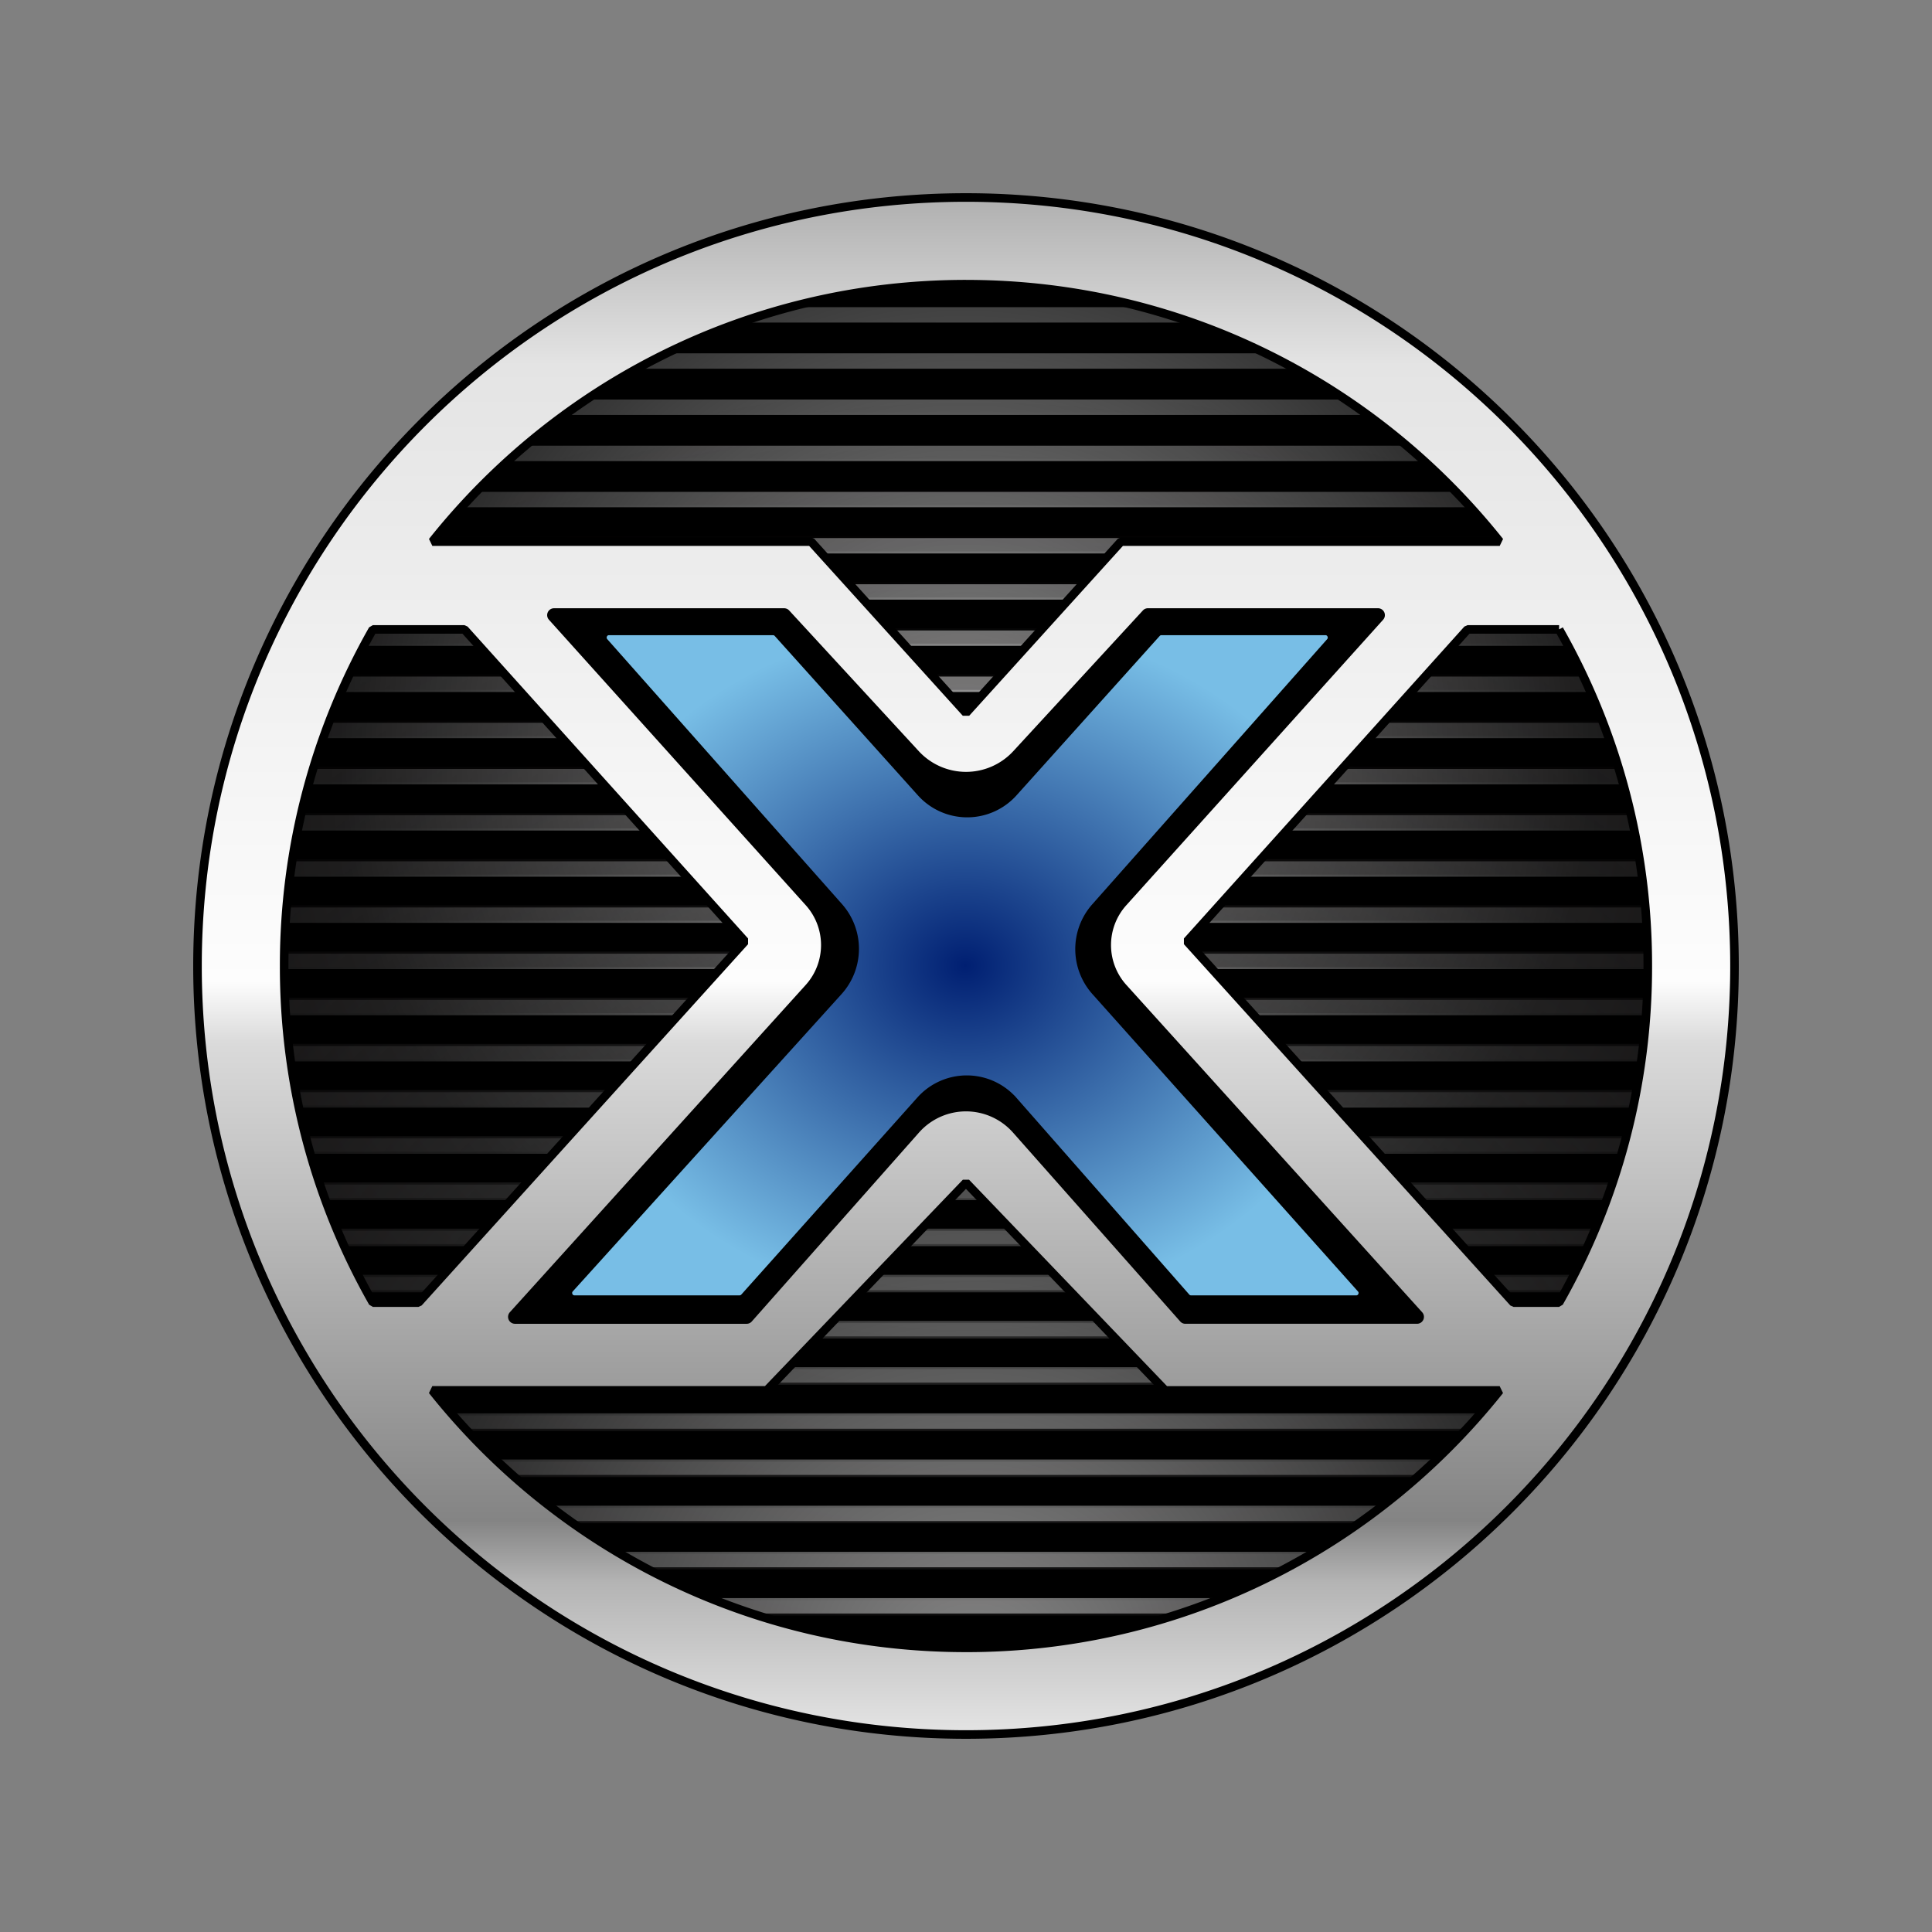
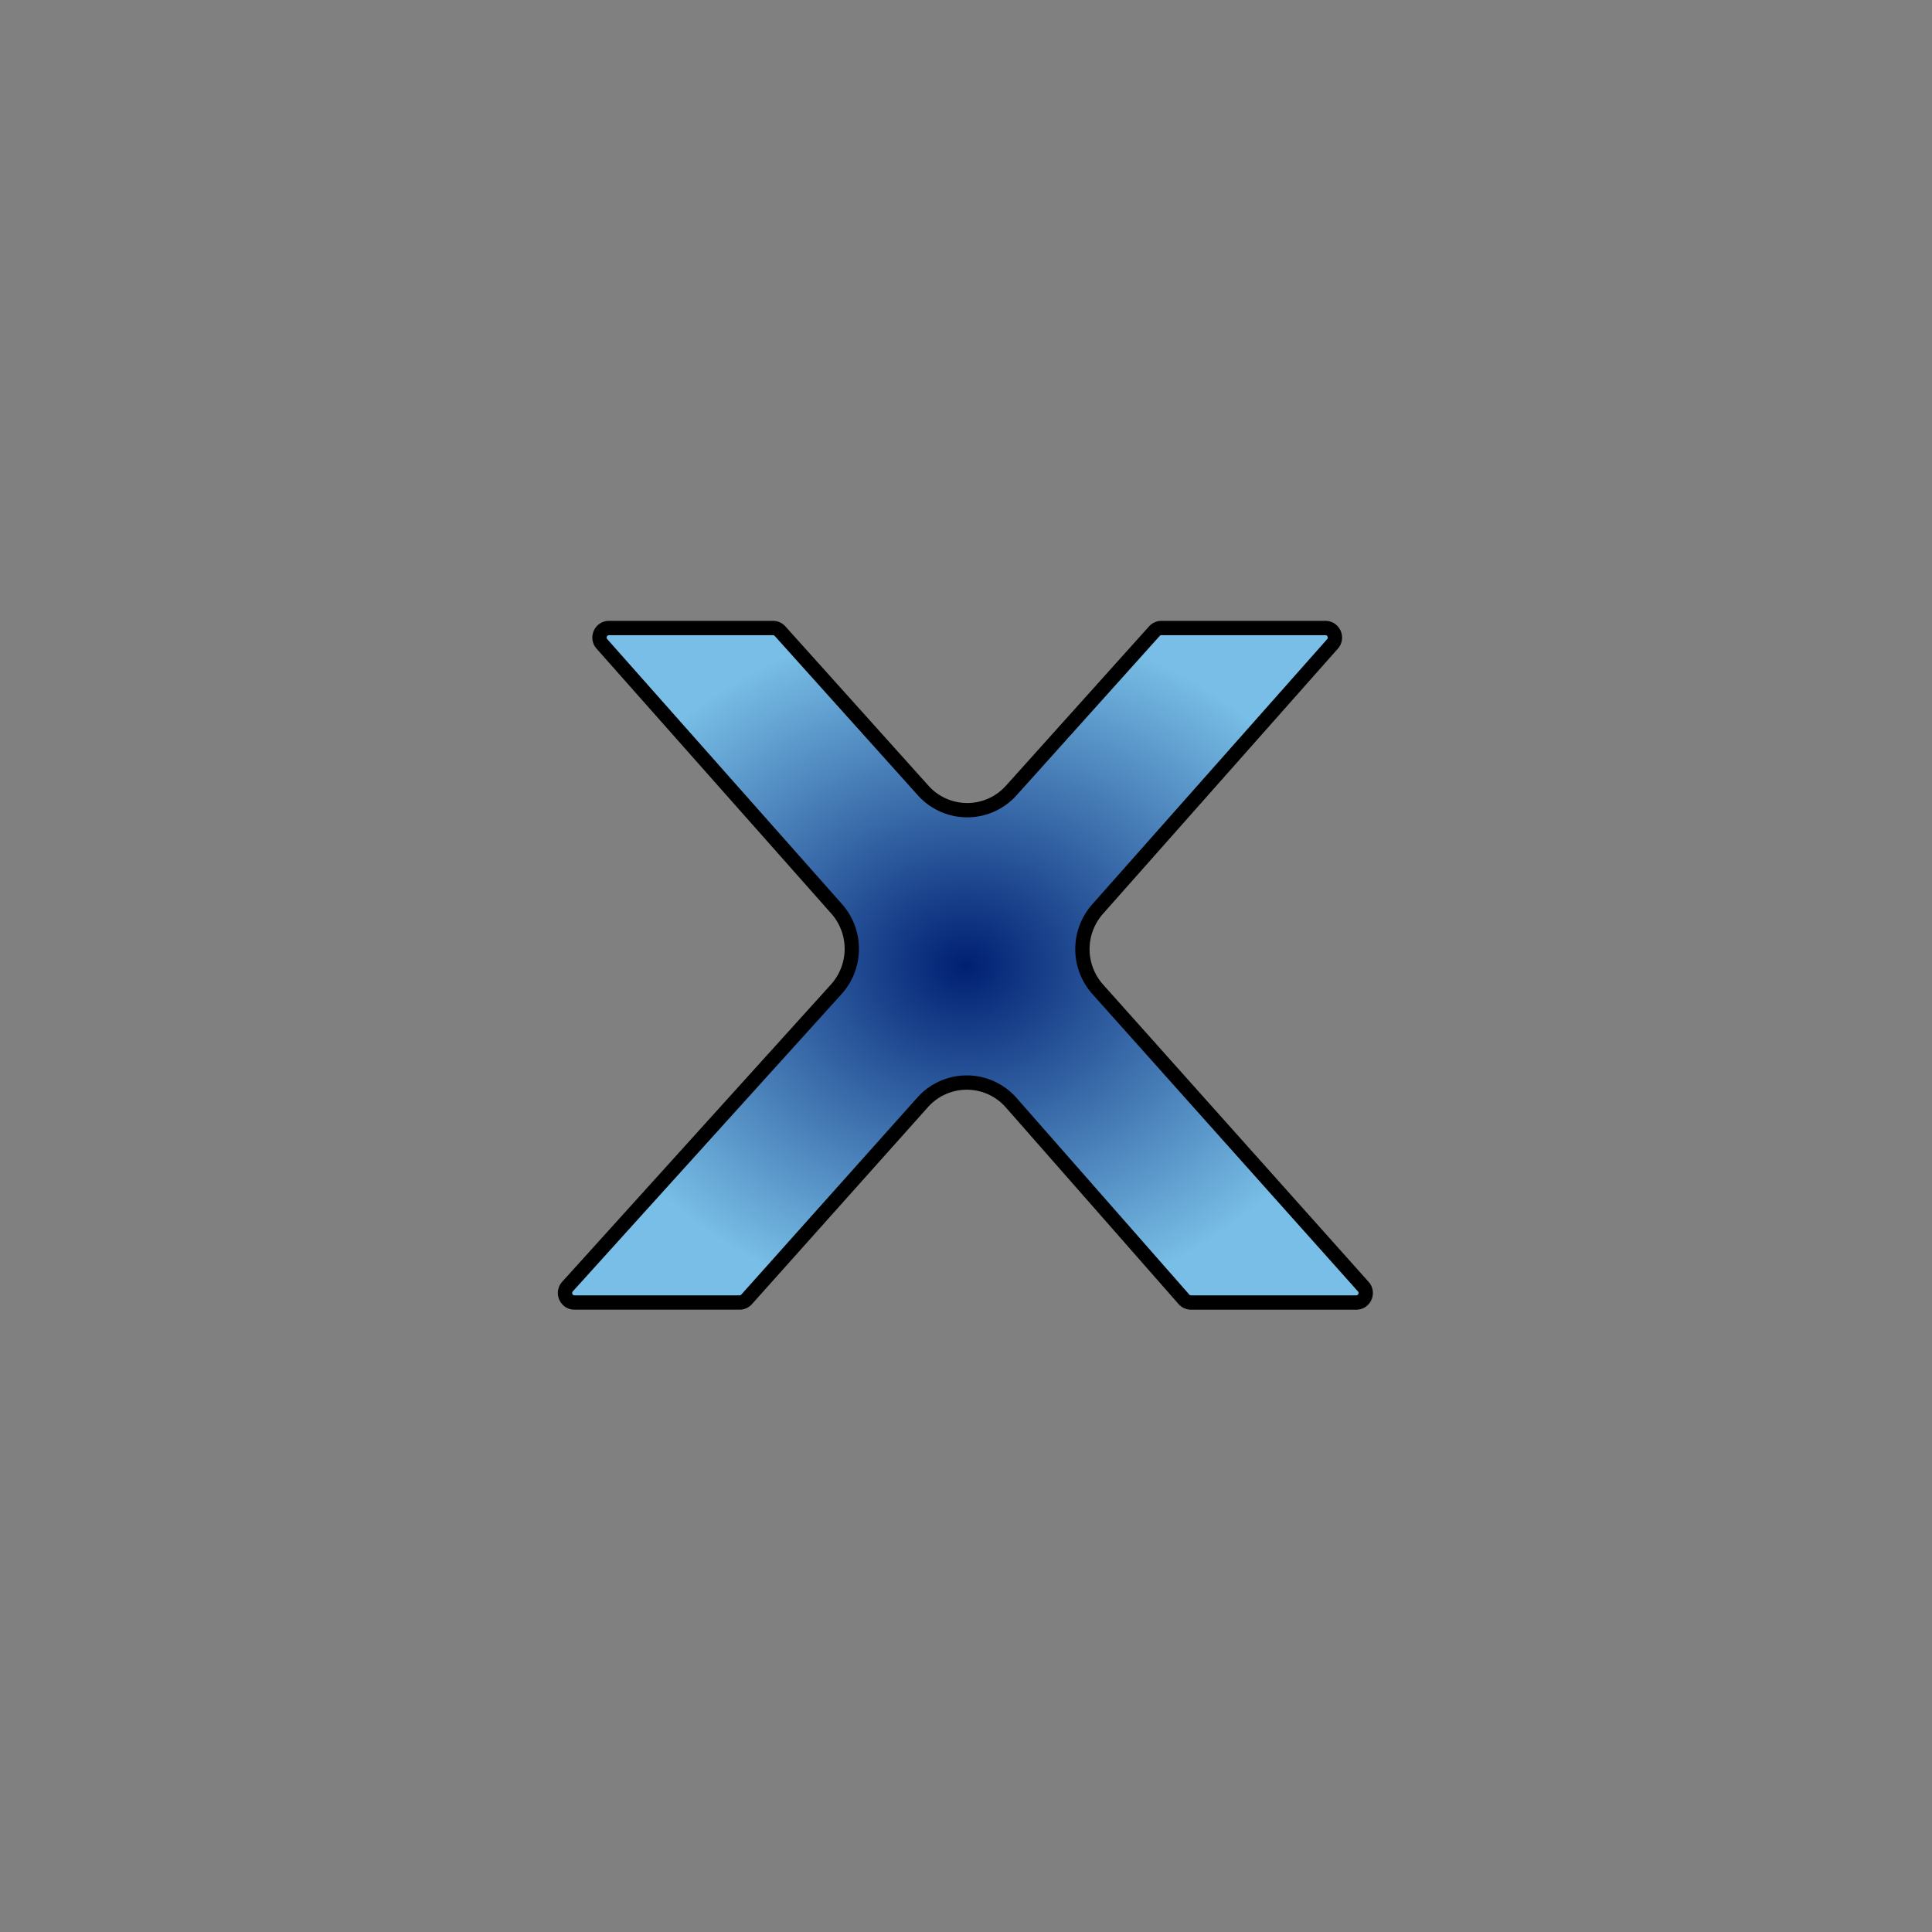
<svg xmlns="http://www.w3.org/2000/svg" xmlns:xlink="http://www.w3.org/1999/xlink" viewBox="0 0 1200 1200">
  <rect x="0" y="0" width="1200" height="1200" fill="#808080" stroke="none" />
-   <circle cx="600.01" cy="600.03" r="442.66" />
  <defs>
    <radialGradient id="f" cx="539.97" cy="519.28" r="146.86" gradientTransform="matrix(1.722 0 0 1.456 -330.28 -156.36)" gradientUnits="userSpaceOnUse">
      <stop stop-color="#001f72" offset="0" />
      <stop stop-color="#78bee6" offset="1" />
    </radialGradient>
    <linearGradient id="e" x1="542.72" x2="542.72" y1="-1.34" y2="1081.3" gradientTransform="matrix(.884 0 0 .884 122.67 122.67)" gradientUnits="userSpaceOnUse">
      <stop stop-color="#afafaf" offset="0" />
      <stop stop-color="#e4e4e4" offset=".11" />
      <stop stop-color="#fdfdfd" offset=".51" />
      <stop stop-color="#dadada" offset=".55" />
      <stop stop-color="#848484" offset=".86" />
      <stop stop-color="#b4b4b4" offset=".9" />
      <stop stop-color="#e5e5e5" offset="1" />
    </linearGradient>
-     <circle id="a" cx="540" cy="519.28" r="256.57" />
  </defs>
  <clipPath id="b">
    <use width="100%" height="100%" overflow="visible" xlink:href="#a" />
  </clipPath>
  <radialGradient id="c" cx="539.75" cy="444.49" r="543.08" gradientTransform="matrix(1.012 0 0 1 -6.22 0)" gradientUnits="userSpaceOnUse">
    <stop stop-color="#fff" offset="0" />
    <stop stop-color="#333" offset=".41" />
    <stop stop-color="#1f1b1c" stop-opacity=".45" offset=".66" />
    <stop stop-color="#130c0e" stop-opacity="0" offset=".86" />
  </radialGradient>
  <path transform="matrix(1.725 0 0 1.725 -332.25 -298.7)" d="M1089.5-98.68v5.55H-9.5v-5.55zM-9.5-82.05v5.55h1099v-5.55zm0 16.63v5.55h1099v-5.55zm0 16.62v5.55h1099v-5.55zm0 16.63v5.55h1099v-5.55zm0 16.63V-10h1099v-5.55H-9.5zm0 16.63v5.55h1099V1.09zm0 16.62v5.55h1099v-5.55zm0 16.63v5.55h1099v-5.55zm0 16.63v5.55h1099v-5.55zm0 16.63v5.55h1099V67.6zm0 16.62v5.55h1099v-5.55zm0 16.63v5.55h1099v-5.55zm0 16.63v5.55h1099v-5.55zm0 16.63v5.55h1099v-5.55zm0 16.62v5.55h1099v-5.55zm0 16.63v5.55h1099v-5.55zm0 16.63v5.55h1099v-5.55zm0 16.63v5.55h1099v-5.55zm0 16.62v5.55h1099v-5.55zm0 16.63v5.55h1099v-5.55zm0 16.63v5.55h1099v-5.55zm0 16.63v5.55h1099v-5.55zm0 16.62v5.55h1099v-5.55zm0 16.63v5.55h1099v-5.55zm0 16.63v5.55h1099v-5.55zm0 16.63v5.55h1099v-5.55zm0 16.62v5.55h1099v-5.55zm0 16.63v5.55h1099v-5.55zm0 16.63v5.55h1099v-5.55zm0 16.63v5.55h1099v-5.55zm0 16.62v5.55h1099v-5.55zm0 16.63v5.55h1099v-5.55zm0 16.63v5.55h1099v-5.55zm0 16.63v5.55h1099v-5.55zm0 16.62v5.55h1099v-5.55zm0 16.63v5.55h1099v-5.55zm0 16.63v5.55h1099v-5.55zm0 16.63v5.55h1099v-5.55zm0 16.62v5.55h1099v-5.55zm0 16.63v5.55h1099v-5.55zm0 16.63v5.55h1099v-5.55zm0 16.63v5.55h1099v-5.55zm0 16.62v5.55h1099v-5.55zm0 16.63v5.55h1099v-5.55zm0 16.63v5.55h1099v-5.55zm0 16.63v5.55h1099v-5.55zm0 16.62v5.55h1099v-5.55zm0 16.63v5.55h1099v-5.55zm0 16.63v5.55h1099v-5.55zm0 16.63v5.55h1099v-5.55zm0 16.62v5.55h1099v-5.55zm0 16.63v5.55h1099v-5.55zm0 16.63v5.55h1099v-5.55zm0 16.63v5.55h1099v-5.55zm0 16.62v5.55h1099v-5.55zm0 16.63v5.55h1099v-5.55zm0 16.63v5.55h1099v-5.55zm0 16.63v5.55h1099v-5.55zm0 16.62v5.55h1099v-5.55zm0 16.63v5.55h1099v-5.55zm0 16.63v5.55h1099v-5.55zm0 16.63v5.55h1099v-5.55zm0 16.62v5.55h1099v-5.55zm0 16.63v5.55h1099v-5.55zm0 16.63v5.55h1099v-5.55z" clip-path="url(#b)" fill="url(#c)" opacity=".61" />
  <radialGradient id="d" cx="543.29" cy="776.72" r="543.08" gradientTransform="matrix(1.012 0 0 1 -6.22 0)" gradientUnits="userSpaceOnUse">
    <stop stop-color="#fff" offset="0" />
    <stop stop-color="#333" offset=".41" />
    <stop stop-color="#1f1b1c" stop-opacity=".45" offset=".66" />
    <stop stop-color="#130c0e" stop-opacity="0" offset=".86" />
  </radialGradient>
  <path transform="matrix(1.725 0 0 1.725 -332.25 -298.7)" d="M1095 199.86v5.55H-4v-5.55zM-4 216.49v5.55h1099v-5.55zm0 16.62v5.55h1099v-5.55zm0 16.63v5.55h1099v-5.55zm0 16.63v5.55h1099v-5.55zM-4 283v5.55h1099V283zm0 16.62v5.55h1099v-5.55zm0 16.63v5.55h1099v-5.55zm0 16.63v5.55h1099v-5.55zm0 16.63v5.55h1099v-5.55zm0 16.62v5.55h1099v-5.55zm0 16.63v5.55h1099v-5.55zm0 16.63v5.55h1099v-5.55zm0 16.63v5.55h1099v-5.55zm0 16.62v5.55h1099v-5.55zm0 16.63v5.55h1099v-5.55zm0 16.63v5.55h1099v-5.55zm0 16.63v5.55h1099v-5.55zm0 16.62v5.55h1099v-5.55zm0 16.63v5.55h1099v-5.55zm0 16.63v5.55h1099v-5.55zm0 16.63v5.55h1099v-5.55zm0 16.62v5.55h1099v-5.55zm0 16.63v5.55h1099v-5.55zm0 16.63v5.55h1099v-5.55zm0 16.63v5.55h1099v-5.55zm0 16.62v5.55h1099v-5.55zm0 16.63v5.55h1099v-5.55zm0 16.63v5.55h1099v-5.55zm0 16.63v5.55h1099v-5.55zm0 16.62v5.55h1099v-5.55zm0 16.63v5.55h1099v-5.55zm0 16.63v5.55h1099v-5.55zm0 16.63v5.55h1099v-5.55zm0 16.62v5.55h1099v-5.55zm0 16.63v5.55h1099v-5.55zm0 16.63V804h1099v-5.55zm0 16.63v5.55h1099v-5.55zm0 16.62v5.55h1099v-5.55zm0 16.63v5.55h1099v-5.55zm0 16.63v5.55h1099v-5.55zm0 16.63v5.55h1099v-5.55zm0 16.62v5.55h1099v-5.55zm0 16.63v5.55h1099v-5.55zm0 16.63v5.55h1099v-5.55zm0 16.63v5.55h1099v-5.55zm0 16.62v5.55h1099v-5.55zm0 16.63v5.55h1099v-5.55zm0 16.63v5.55h1099v-5.55zm0 16.63v5.55h1099v-5.55zm0 16.62v5.55h1099v-5.55zm0 16.63v5.55h1099v-5.55zm0 16.63v5.55h1099v-5.55zm0 16.63v5.55h1099v-5.55zm0 16.62v5.55h1099v-5.55zm0 16.63v5.55h1099v-5.55zm0 16.63v5.55h1099V1131zm0 16.63v5.55h1099v-5.55zm0 16.62v5.55h1099v-5.55zm0 16.63v5.55h1099v-5.55zm0 16.63v5.55h1099v-5.55zm0 16.63v5.55h1099v-5.55zm0 16.62v5.55h1099v-5.55zm0 16.63v5.55h1099v-5.55zm0 16.63v5.55h1099v-5.55zm0 16.63v5.55h1099v-5.55z" clip-path="url(#b)" fill="url(#d)" opacity=".5" />
-   <path d="M600 122.67c-263.6 0-477.33 213.7-477.33 477.33 0 263.6 213.7 477.33 477.32 477.33 263.64 0 477.34-213.74 477.34-477.33 0-263.63-213.7-477.33-477.34-477.33zm0 53.84c134.27 0 253.91 62.44 331.5 159.9H696.28L600 442.8l-96.25-106.4H268.53c77.59-97.42 197.24-159.9 331.48-159.9zM259.91 809.07h-28.3a421.55 421.55 0 01-55.11-209.05 421.94 421.94 0 0155.08-209.07h56.86l174.22 193.73zm340.07 214.44c-134.24 0-253.86-62.45-331.47-159.91h207.75l123.71-129.02 123.75 129.04h207.75c-77.61 97.42-197.28 159.9-331.5 159.9zm340.09-214.44l-202.75-224.4 174.2-193.72h56.86a421.88 421.88 0 0155.09 209.06 421.51 421.51 0 01-55.12 209.06z" fill="url(#e)" stroke="#000" stroke-linejoin="bevel" stroke-miterlimit="10" stroke-width="5.33" />
-   <path d="M883.32 815.05a4.28 4.28 0 01-3.15 7.17H736.22a4.18 4.18 0 01-3.18-1.45L629.16 703.42a38.97 38.97 0 00-58.33 0L466.96 820.78a4.23 4.23 0 01-3.18 1.45H319.85a4.3 4.3 0 01-3.18-7.17L500.42 611.8a37 37 0 00.07-49.53L340.95 384.93a4.27 4.27 0 013.18-7.13h142.9a4.27 4.27 0 013.14 1.37l80.5 87.39a39.92 39.92 0 0058.7 0l80.5-87.4a4.27 4.27 0 013.14-1.37h142.9a4.28 4.28 0 013.18 7.13L699.56 562.27a36.97 36.97 0 00.07 49.53z" />
  <path d="M846.76 799.16c3.4 3.8.72 9.86-4.34 9.86H739.75a5.86 5.86 0 01-4.37-1.97l-107.26-122.1a36.71 36.71 0 00-55.06-.25L463.74 807.06a5.88 5.88 0 01-4.37 1.95H356.8c-5.1 0-7.74-6.1-4.32-9.89l166.95-184.68a37.5 37.5 0 00.27-49.9l-145.84-164.6c-3.36-3.8-.71-9.86 4.37-9.86H480.2c1.62 0 3.2.71 4.32 1.96L573.4 491a36.72 36.72 0 0054.7 0L717 392.03a5.84 5.84 0 014.33-1.95h101.95c5.04 0 7.73 6.04 4.37 9.86L681.7 564.69a37.51 37.51 0 00.09 49.75z" fill="url(#f)" stroke="#000" stroke-miterlimit="10" stroke-width="8.89" style="mix-blend-mode:normal" />
</svg>